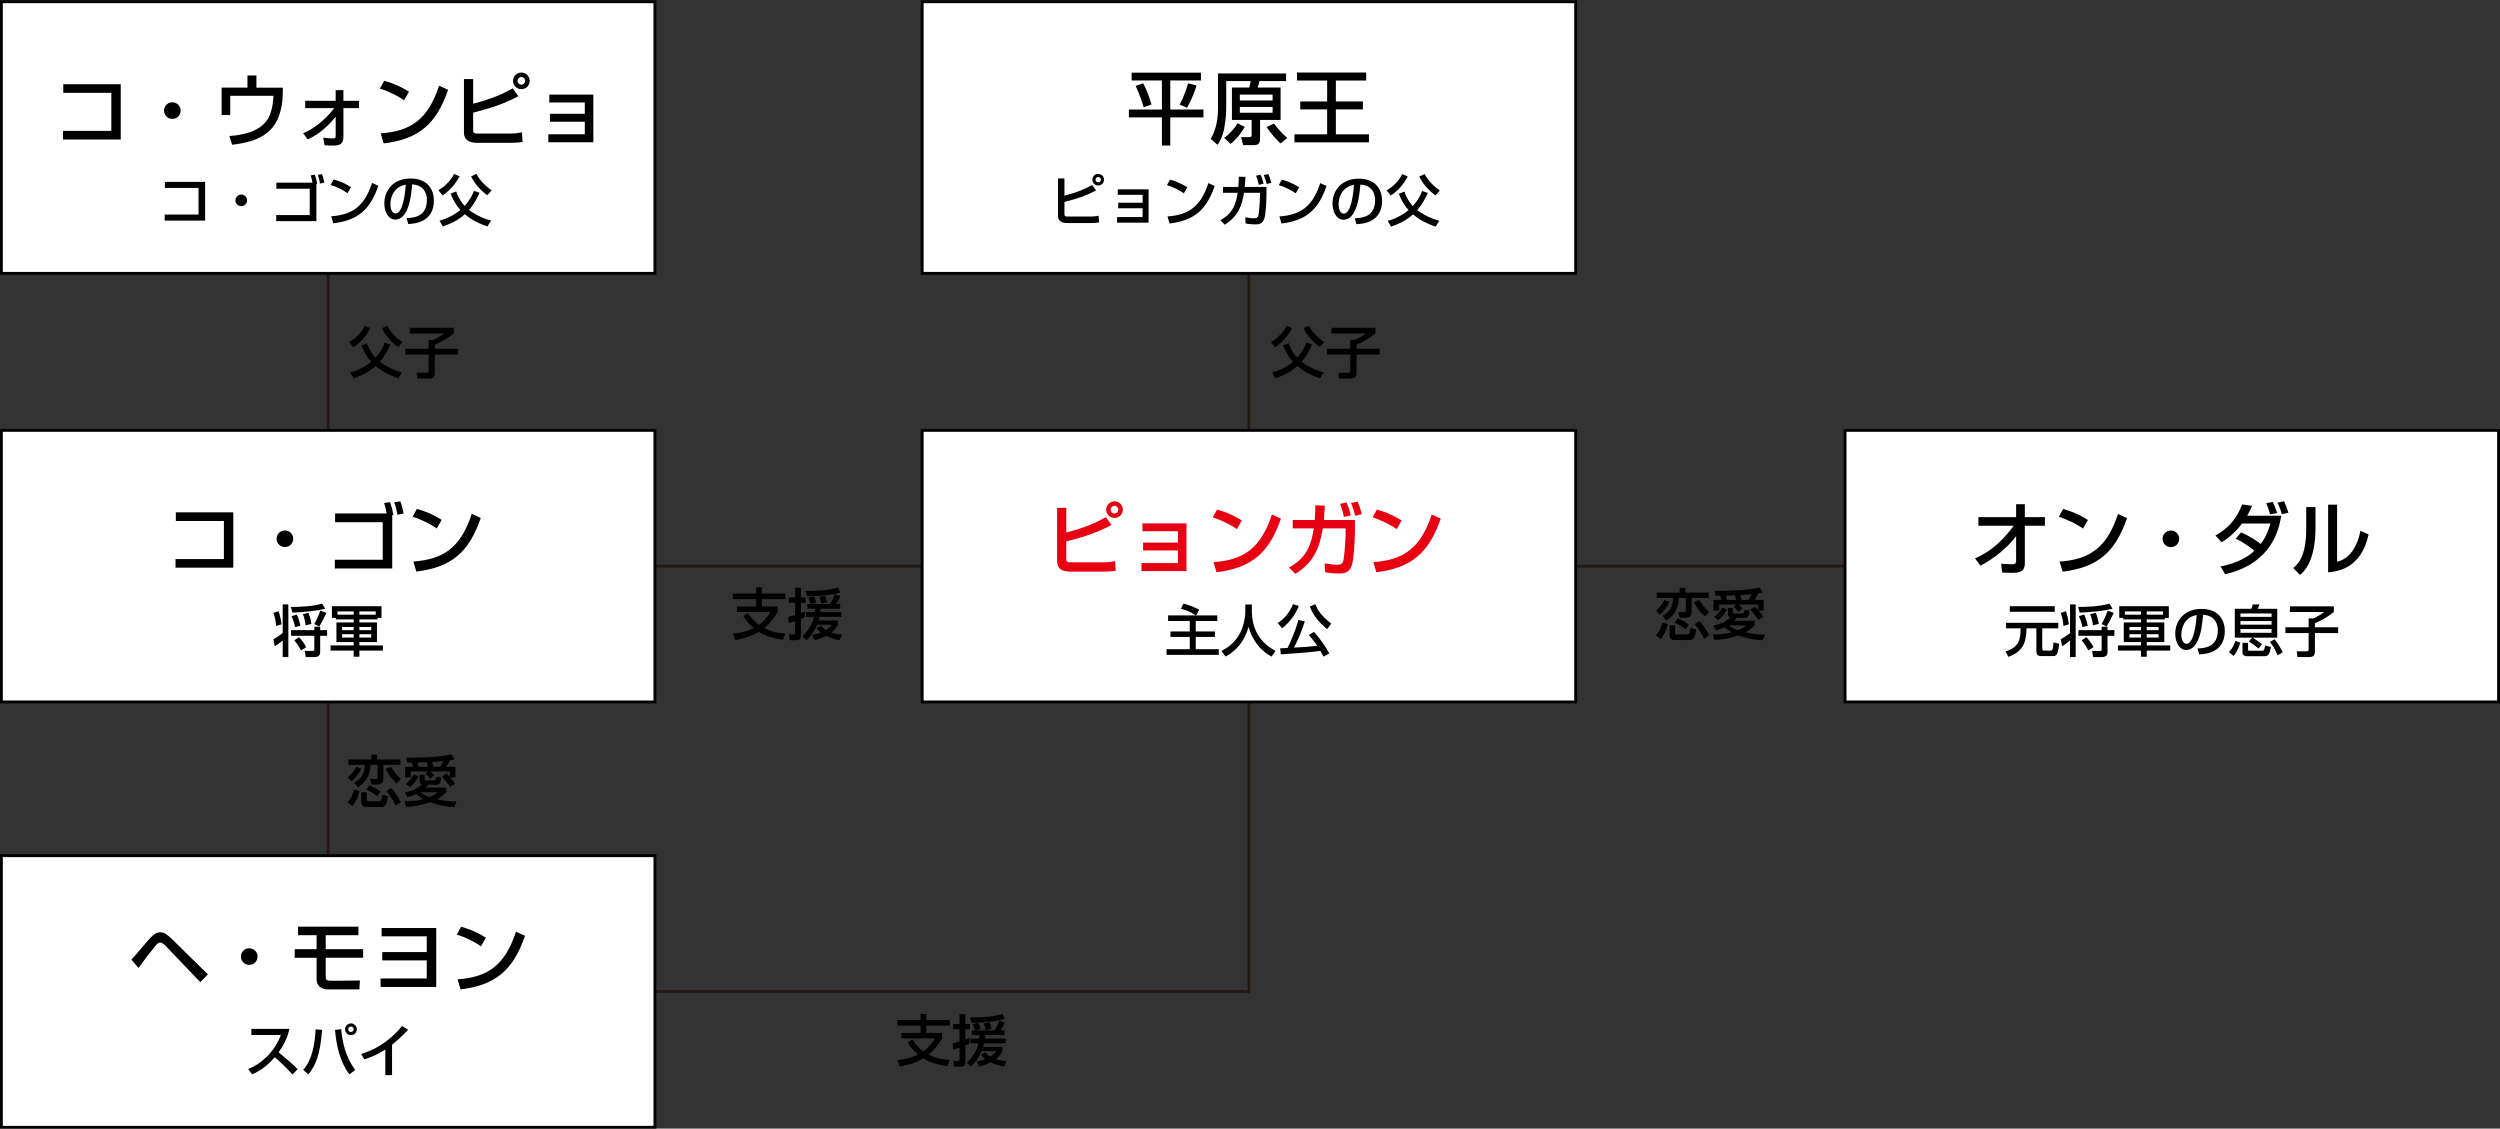
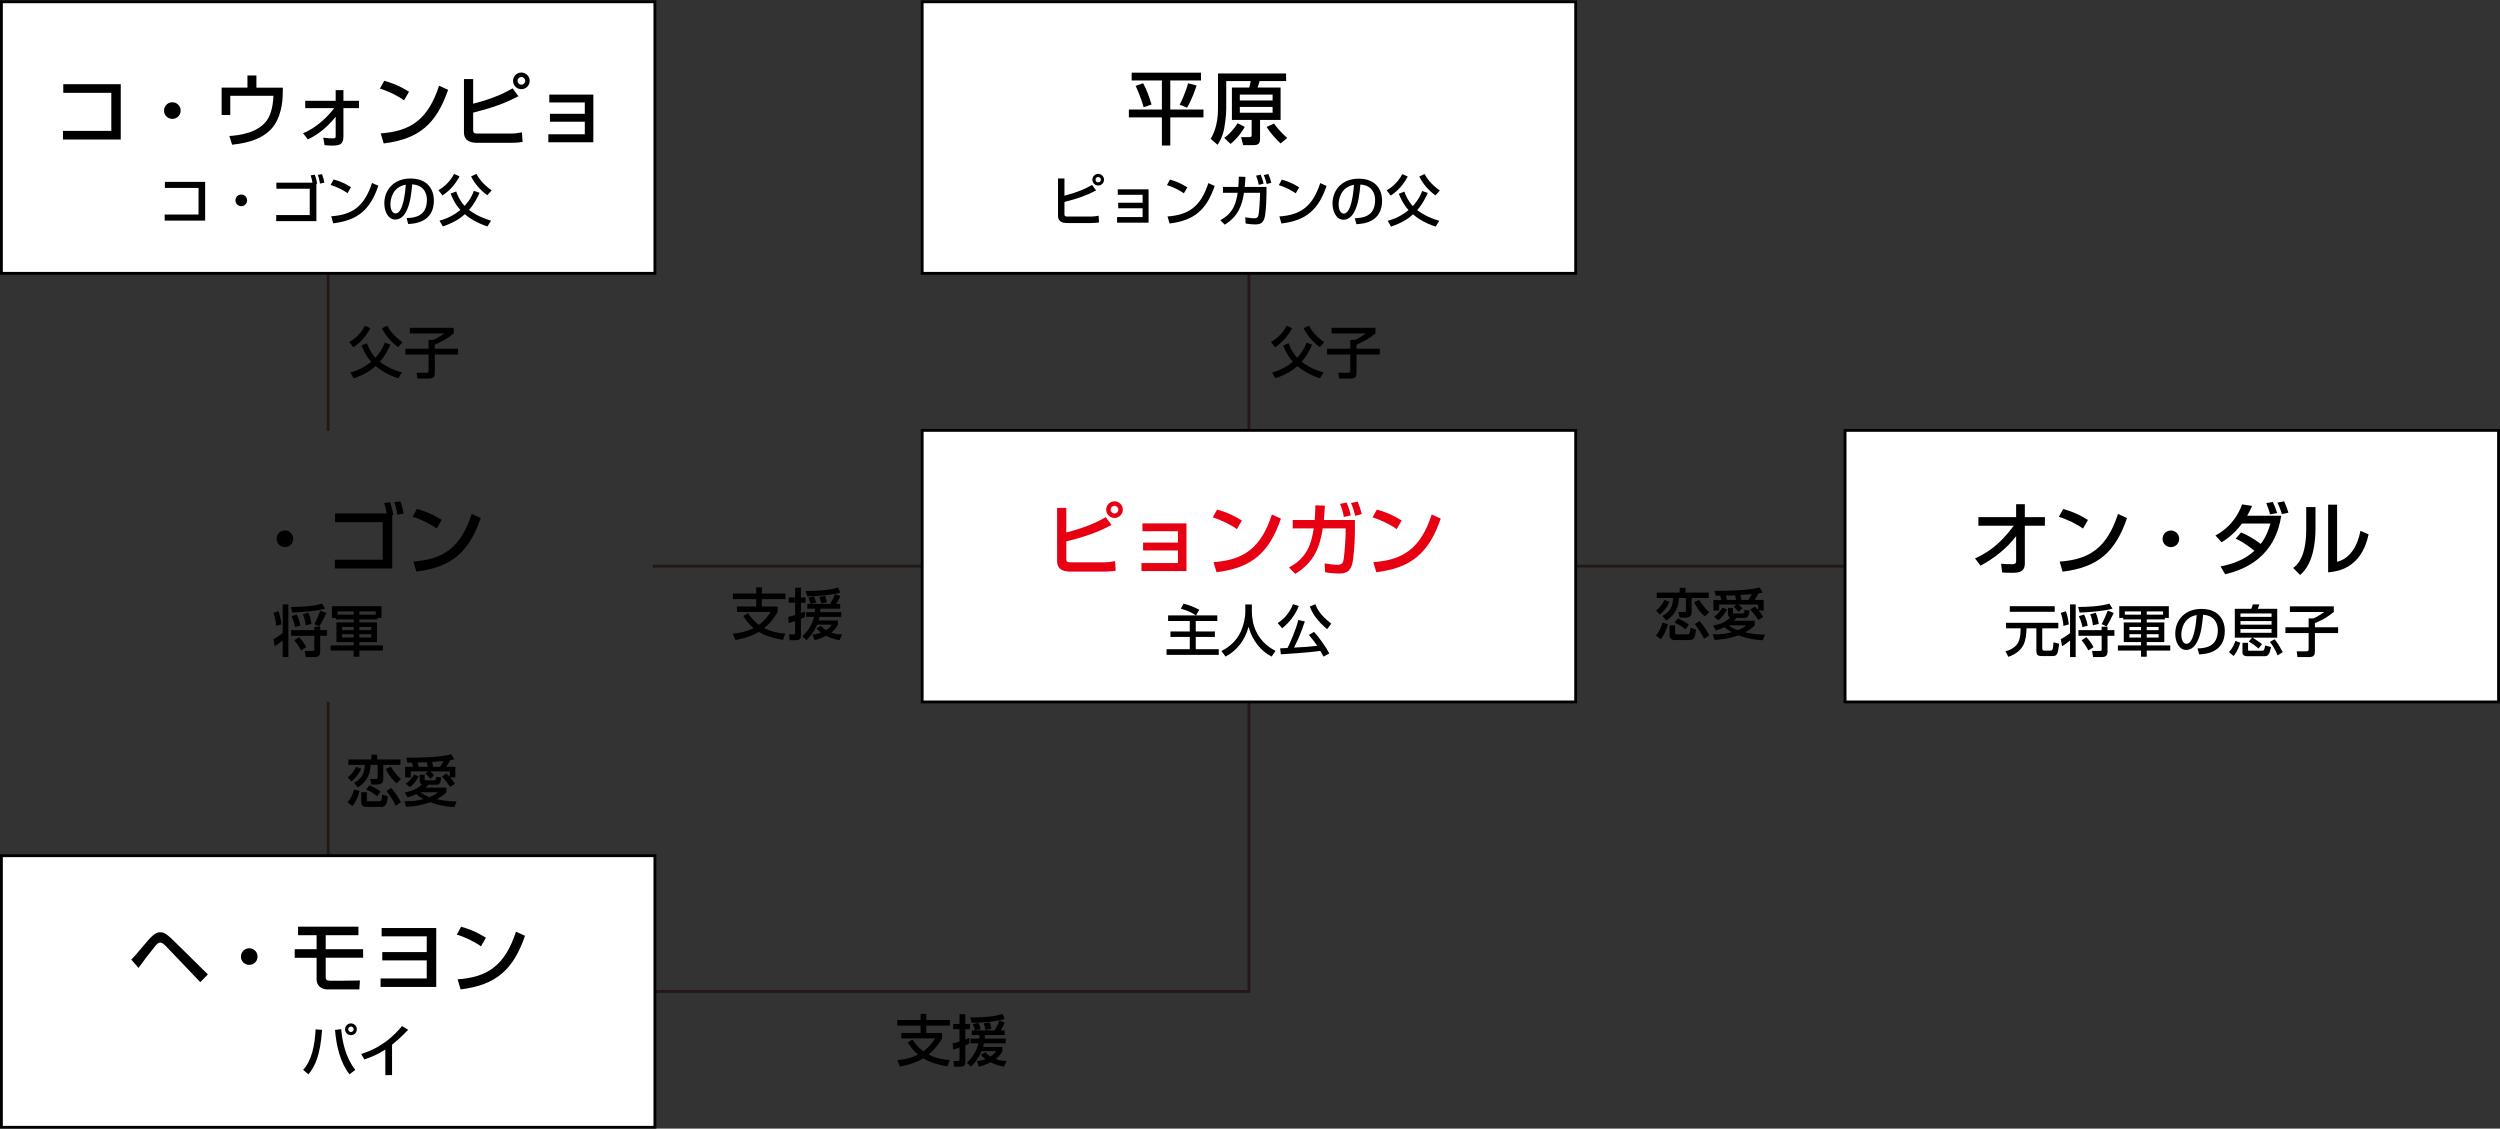
<svg xmlns="http://www.w3.org/2000/svg" version="1.1" id="レイヤー_1" x="0px" y="0px" width="438.05px" height="197.748px" viewBox="0 0 438.05 197.748" enable-background="new 0 0 438.05 197.748" xml:space="preserve">
  <rect x="0" y="0" width="438.05" height="197.748" fill="#333333" stroke="none" />
  <line fill="none" stroke="#231815" stroke-width="0.5" stroke-miterlimit="10" x1="114.379" y1="99.202" x2="161.582" y2="99.202" />
  <line fill="none" stroke="#231815" stroke-width="0.5" stroke-miterlimit="10" x1="276.088" y1="99.202" x2="323.291" y2="99.202" />
  <line fill="none" stroke="#231815" stroke-width="0.5" stroke-miterlimit="10" x1="57.499" y1="47.895" x2="57.499" y2="75.503" />
  <line fill="none" stroke="#231815" stroke-width="0.5" stroke-miterlimit="10" x1="57.499" y1="122.993" x2="57.499" y2="150.601" />
  <line fill="none" stroke="#231815" stroke-width="0.5" stroke-miterlimit="10" x1="218.835" y1="47.895" x2="218.835" y2="75.503" />
  <polyline fill="none" stroke="#231815" stroke-width="0.5" stroke-miterlimit="10" points="114.751,173.73 218.835,173.73   218.835,122.993 " />
  <rect x="161.582" y="75.412" fill="#FFFFFF" stroke="#000000" stroke-width="0.5" stroke-miterlimit="10" width="114.506" height="47.581" />
  <rect x="323.291" y="75.412" fill="#FFFFFF" stroke="#000000" stroke-width="0.5" stroke-miterlimit="10" width="114.506" height="47.581" />
  <rect x="161.582" y="0.313" fill="#FFFFFF" stroke="#000000" stroke-width="0.5" stroke-miterlimit="10" width="114.506" height="47.581" />
-   <rect x="0.246" y="75.412" fill="#FFFFFF" stroke="#000000" stroke-width="0.5" stroke-miterlimit="10" width="114.506" height="47.581" />
  <rect x="0.246" y="0.313" fill="#FFFFFF" stroke="#000000" stroke-width="0.5" stroke-miterlimit="10" width="114.506" height="47.581" />
  <rect x="0.246" y="149.94" fill="#FFFFFF" stroke="#000000" stroke-width="0.5" stroke-miterlimit="10" width="114.506" height="47.58" />
  <g>
    <path fill="#E60012" d="M186.836,88.991v4.314c3.348-0.868,5.183-1.709,6.92-2.689l1.008,1.372   c-2.563,1.346-4.454,1.976-7.928,2.886V97.9c0,0.392,0.07,0.63,0.672,0.63h6.038c0.546,0,1.331-0.098,1.835-0.21l0.112,1.68   c-0.406,0.07-0.911,0.154-2.143,0.154h-5.687c-0.701,0-2.438,0-2.438-1.834v-9.329H186.836z M196.739,89.299   c0,0.813-0.644,1.457-1.457,1.457c-0.798,0-1.457-0.645-1.457-1.457c0-0.812,0.659-1.456,1.457-1.456   S196.739,88.487,196.739,89.299z M194.61,89.299c0,0.379,0.308,0.673,0.672,0.673c0.378,0,0.672-0.294,0.672-0.673   c0-0.363-0.294-0.672-0.672-0.672C194.918,88.627,194.61,88.936,194.61,89.299z" />
    <path fill="#E60012" d="M207.896,91.709v8.348h-7.886v-1.401h6.387v-2.199h-6.107V95.07h6.107v-1.989h-6.219v-1.372H207.896z" />
    <path fill="#E60012" d="M216.727,92.717c-1.051-0.771-2.788-1.625-4.23-2.059l0.756-1.373c1.233,0.351,2.452,0.757,4.343,1.919   L216.727,92.717z M212.637,98.502c5.239-0.378,8.279-2.395,10.227-8.349l1.582,0.715c-2.059,5.981-5.084,8.628-11.29,9.4   L212.637,98.502z" />
    <path fill="#E60012" d="M237.408,91.12v1.835c0,0.7-0.068,3.334-0.336,5.169c-0.309,2.199-1.33,2.367-2.535,2.367   c-0.447,0-1.26-0.027-2.354-0.223l-0.084-1.555c0.49,0.084,1.568,0.252,2.256,0.252c0.883,0,0.994-0.463,1.078-0.98   c0.154-0.841,0.35-3.824,0.35-4.511v-0.883h-4.006c-0.518,3.194-1.428,5.869-4.818,7.97l-1.105-1.121   c3.389-1.807,3.949-4.468,4.342-6.85h-3.684V91.12h3.852c0.098-1.316,0.111-2.115,0.111-2.577l1.668,0.056   c-0.029,0.616-0.07,1.401-0.182,2.521H237.408z M235.477,90.588c-0.197-0.98-0.352-1.471-0.674-2.297l1.148-0.238   c0.225,0.519,0.492,1.162,0.729,2.241L235.477,90.588z M237.465,90.378c-0.141-0.519-0.363-1.387-0.742-2.241l1.162-0.252   c0.322,0.771,0.49,1.232,0.729,2.199L237.465,90.378z" />
    <path fill="#E60012" d="M244.727,92.717c-1.051-0.771-2.787-1.625-4.23-2.059l0.758-1.373c1.232,0.351,2.451,0.757,4.342,1.919   L244.727,92.717z M240.637,98.502c5.238-0.378,8.279-2.395,10.227-8.349l1.582,0.715c-2.059,5.981-5.084,8.628-11.289,9.4   L240.637,98.502z" />
  </g>
  <g>
    <path d="M209.559,107.836c-0.755-0.48-1.255-0.784-2.647-1.177l0.46-0.892c1.207,0.322,1.902,0.627,2.755,1.068l-0.559,1h3.726   v0.971h-3.774v1.844h3.353v0.95h-3.353v2.147h4.03v1.001h-9.148v-1.001h4.069v-2.147h-3.383v-0.95h3.383v-1.844h-3.795v-0.971   H209.559z" />
    <path d="M218.202,105.915h1.147v1.206c0,1.902,0.598,5.099,4.147,6.923l-0.677,1c-1.805-0.902-3.373-2.736-4.049-5.217   c-0.608,2.354-2.079,4.206-4.03,5.217l-0.725-0.98c1.432-0.697,2.628-1.814,3.324-3.256c0.53-1.088,0.863-2.451,0.863-3.646   V105.915z" />
    <path d="M227.57,106.179c-0.588,1.569-1.676,2.912-2.912,3.912l-0.783-0.921c1.234-0.775,2.156-1.941,2.676-3.305L227.57,106.179z    M231.904,115.053c-0.156-0.295-0.273-0.52-0.559-1.01c-1.941,0.313-6.647,0.588-6.912,0.607l-0.128-1.049   c0.196,0,0.901-0.039,1.294-0.06c0.373-0.734,1.441-3.05,1.893-4.912l1.138,0.265c-0.569,1.687-1.02,2.883-1.893,4.579   c2.187-0.117,2.766-0.157,4.069-0.313c-0.265-0.393-0.637-0.932-1.461-1.902l0.893-0.549c0.873,0.932,2.137,2.727,2.687,3.785   L231.904,115.053z M232.542,110.239c-1.589-1.305-2.588-2.667-3.03-3.961l0.962-0.412c0.226,0.607,0.735,1.862,2.794,3.402   L232.542,110.239z" />
  </g>
  <g>
    <path d="M346.066,97.845c2.1-0.98,4.16-2.214,6.793-5.729h-6.205v-1.499h6.611v-2.269h1.527v2.269h3.516v1.499h-3.516v6.569   c0,1.681-1.248,1.681-2.41,1.681c-0.715,0-1.191-0.027-1.568-0.057l-0.182-1.526c0.588,0.042,1.344,0.084,1.988,0.084   c0.168,0,0.645,0,0.645-0.547v-4.384c-1.652,2.185-3.838,3.88-6.234,5.183L346.066,97.845z" />
    <path d="M364.982,92.619c-1.051-0.771-2.787-1.625-4.23-2.059l0.756-1.373c1.232,0.351,2.451,0.757,4.344,1.919L364.982,92.619z    M360.893,98.404c5.238-0.378,8.277-2.395,10.225-8.349l1.584,0.715c-2.061,5.981-5.086,8.629-11.291,9.4L360.893,98.404z" />
    <path d="M381.84,94.412c0,0.813-0.645,1.457-1.457,1.457s-1.471-0.645-1.457-1.457c0-0.813,0.658-1.456,1.457-1.456   S381.84,93.6,381.84,94.412z" />
    <path d="M392.674,93.292c1.863,0.771,3.277,1.891,3.445,2.017c1.064-1.358,1.514-2.913,1.709-3.571h-4.986   c-1.484,1.989-2.955,2.899-3.572,3.277l-1.078-1.19c1.023-0.561,3.361-1.934,4.68-5.449l1.736,0.267   c-0.238,0.546-0.463,1.051-0.855,1.723h5.969c-0.406,2.396-1.625,8.349-9.834,10.253l-0.799-1.373   c2.172-0.42,4.287-1.219,5.926-2.731c-1.85-1.513-2.773-1.891-3.277-2.115L392.674,93.292z M397.758,90.126   c-0.125-0.504-0.209-0.813-0.658-1.975l1.135-0.196c0.309,0.603,0.436,0.952,0.771,1.933L397.758,90.126z M399.818,90.084   c-0.168-0.63-0.49-1.499-0.771-2.017l1.178-0.225c0.309,0.658,0.447,1.051,0.756,1.989L399.818,90.084z" />
    <path d="M405.721,92.438c0,5.883-1.988,7.676-2.689,8.307l-1.219-1.219c0.645-0.519,2.283-1.793,2.283-6.781v-3.894h1.625V92.438z    M409.504,98.433c3.221-0.771,3.949-4.706,4.09-5.421l1.43,0.616c-1.289,6.164-5.758,6.542-7.088,6.654v-11.85h1.568V98.433z" />
  </g>
  <g>
    <path d="M351.499,109.122h9.158v0.98h-2.814v3.48c0,0.363,0.157,0.412,0.344,0.412h1.078c0.363,0,0.451-0.029,0.55-1.432   l0.98,0.225c-0.196,1.982-0.422,2.168-1.187,2.168h-1.843c-0.795,0-0.952-0.265-0.952-0.912v-3.941h-1.726   c-0.059,2.068-0.333,3.99-3.187,4.99l-0.5-0.961c2.55-0.745,2.599-2.284,2.657-4.029h-2.56V109.122z M352.156,106.219h7.874v0.98   h-7.874V106.219z" />
    <path d="M362.712,105.905h0.989v9.227h-0.989v-2.893c-0.735,0.599-1.109,0.814-1.394,0.991l-0.235-1.216   c0.196-0.108,0.991-0.56,1.629-1.089V105.905z M361.985,107.102c0.344,0.911,0.471,1.921,0.52,2.293l-0.95,0.285   c-0.039-0.766-0.226-1.628-0.472-2.285L361.985,107.102z M370.153,106.651c-1.559,0.44-4.294,0.637-5.756,0.686l-0.265-0.99   c1.177,0.01,3.736-0.049,5.481-0.578L370.153,106.651z M370.487,110.416v0.991h-1.206v2.823c0,0.47-0.196,0.901-0.971,0.901h-1.549   l-0.187-1.078h1.401c0.235,0,0.275-0.068,0.275-0.274v-2.372h-4.069v-0.991h4.069v-0.599h1.029v0.599H370.487z M365.173,107.68   c0.127,0.254,0.47,0.98,0.637,1.961l-0.931,0.234c-0.139-0.832-0.501-1.646-0.618-1.911L365.173,107.68z M365.574,111.641   c0.608,0.647,0.922,1.117,1.256,1.755l-0.912,0.569c-0.255-0.51-0.745-1.275-1.178-1.766L365.574,111.641z M367.212,107.366   c0.354,0.775,0.48,1.569,0.529,1.961l-1.02,0.236c-0.049-0.56-0.235-1.412-0.48-1.941L367.212,107.366z M370.369,107.395   c-0.206,0.48-0.862,1.766-1.255,2.373l-0.862-0.412c0.421-0.744,0.695-1.441,1.068-2.362L370.369,107.395z" />
    <path d="M372.03,108.268h-0.695v-2.049h8.687v2.049h-0.695v0.265h-3.177v0.53h3.078v3.441h-3.078v0.588h4.118v0.902h-4.118v1.078   h-1v-1.078h-4.05v-0.902h4.05v-0.588h-3.021v-3.441h3.021v-0.53h-3.119V108.268z M375.149,107.7v-0.568h-2.835v0.568H375.149z    M373.119,109.856v0.56h2.03v-0.56H373.119z M373.119,111.122v0.588h2.03v-0.588H373.119z M376.149,107.7h2.863v-0.568h-2.863   V107.7z M376.149,109.856v0.56h2.078v-0.56H376.149z M376.149,111.122v0.588h2.078v-0.588H376.149z" />
    <path d="M385.048,113.622c1.166-0.049,3.559-0.156,3.559-3.196c0-0.774-0.266-2.56-2.579-2.706   c-0.157,1.627-0.323,3.383-1.068,4.785c-0.167,0.304-0.745,1.383-1.883,1.383c-1.284,0-1.932-1.472-1.932-2.844   c0-2.363,1.667-4.354,4.579-4.354c3.255,0,4.108,2.235,4.108,3.844c0,3.893-3.481,4.078-4.501,4.127L385.048,113.622z    M382.213,111.19c0,1.059,0.412,1.618,0.902,1.618c1.314,0,1.696-3.667,1.794-5.04C382.566,108.18,382.213,110.327,382.213,111.19z   " />
    <path d="M392.553,112.631c-0.53,1.559-0.99,2.089-1.187,2.314l-0.814-0.697c0.657-0.666,0.951-1.42,1.138-1.96L392.553,112.631z    M394.622,111.729h-3.04v-5.059h2.883c0.099-0.217,0.157-0.354,0.265-0.766h1.157c-0.059,0.197-0.177,0.559-0.284,0.766h3.412   v5.059h-4.324c0.451,0.275,1.255,0.795,1.657,1.138l-0.608,0.765c-0.784-0.656-0.833-0.696-1.707-1.225L394.622,111.729z    M392.572,107.493v0.589h5.451v-0.589H392.572z M392.572,108.827v0.628h5.451v-0.628H392.572z M392.572,110.229v0.647h5.451v-0.647   H392.572z M392.925,112.631h0.98v1.206c0,0.187,0.089,0.187,0.216,0.187h2.196c0.402,0,0.422-0.098,0.589-0.922l1.02,0.275   c-0.187,0.9-0.343,1.607-1.089,1.607h-3.099c-0.353,0-0.813-0.138-0.813-0.607V112.631z M398.544,112.014   c0.215,0.254,0.686,0.804,1.441,2.264l-0.902,0.561c-0.432-1.118-0.98-1.893-1.344-2.363L398.544,112.014z" />
    <path d="M401.235,106.239h7.697v0.98c-1.138,0.912-1.716,1.275-3.314,1.98v0.715h4.068v1.011h-4.068v3.108   c0,0.695-0.128,1.098-1.06,1.098h-2l-0.127-1.01h1.706c0.304,0,0.382-0.068,0.382-0.393v-2.804h-4.069v-1.011h4.069v-1.559h0.853   c0.648-0.274,1.56-0.882,1.883-1.117h-6.02V106.239z" />
  </g>
  <g>
-     <path d="M40.883,89.775v9.694H30.755v-1.513h8.475v-6.668h-8.418v-1.513H40.883z" />
    <path d="M51.381,94.397c0,0.813-0.644,1.457-1.457,1.457s-1.471-0.645-1.457-1.457c0-0.813,0.659-1.456,1.457-1.456   S51.381,93.585,51.381,94.397z" />
    <path d="M68.336,87.982c0.351,0.896,0.561,2.045,0.588,2.241l-0.196,0.042v9.342H58.671v-1.526h8.391v-6.584h-8.349v-1.526h9.035   c-0.084-0.532-0.266-1.345-0.448-1.821L68.336,87.982z M69.639,90.195c-0.126-0.729-0.308-1.555-0.56-2.185l1.064-0.168   c0.252,0.672,0.448,1.429,0.588,2.129L69.639,90.195z" />
    <path d="M76.523,92.604c-1.051-0.771-2.788-1.625-4.23-2.059l0.756-1.373c1.233,0.351,2.452,0.757,4.343,1.919L76.523,92.604z    M72.433,98.39c5.239-0.378,8.279-2.395,10.226-8.349l1.583,0.715c-2.059,5.981-5.085,8.629-11.29,9.399L72.433,98.39z" />
  </g>
  <g>
    <path d="M49.534,105.905h0.99v9.227h-0.99v-2.893c-0.735,0.599-1.108,0.814-1.393,0.991l-0.235-1.216   c0.196-0.108,0.99-0.56,1.627-1.089V105.905z M48.809,107.102c0.343,0.911,0.471,1.921,0.52,2.293l-0.951,0.285   c-0.04-0.766-0.226-1.628-0.471-2.285L48.809,107.102z M56.977,106.651c-1.559,0.44-4.295,0.637-5.756,0.686l-0.265-0.99   c1.177,0.01,3.736-0.049,5.481-0.578L56.977,106.651z M57.31,110.416v0.991h-1.207v2.823c0,0.47-0.196,0.901-0.971,0.901h-1.549   l-0.187-1.078H54.8c0.235,0,0.274-0.068,0.274-0.274v-2.372h-4.069v-0.991h4.069v-0.599h1.029v0.599H57.31z M51.995,107.68   c0.127,0.254,0.471,0.98,0.638,1.961l-0.932,0.234c-0.137-0.832-0.5-1.646-0.618-1.911L51.995,107.68z M52.397,111.641   c0.608,0.647,0.921,1.117,1.255,1.755l-0.912,0.569c-0.254-0.51-0.745-1.275-1.176-1.766L52.397,111.641z M54.035,107.366   c0.353,0.775,0.48,1.569,0.53,1.961l-1.02,0.236c-0.049-0.56-0.235-1.412-0.48-1.941L54.035,107.366z M57.192,107.395   c-0.206,0.48-0.863,1.766-1.255,2.373l-0.863-0.412c0.422-0.744,0.696-1.441,1.069-2.362L57.192,107.395z" />
    <path d="M58.854,108.268h-0.696v-2.049h8.687v2.049h-0.696v0.265h-3.177v0.53h3.079v3.441h-3.079v0.588h4.118v0.902h-4.118v1.078   h-1v-1.078h-4.05v-0.902h4.05v-0.588h-3.021v-3.441h3.021v-0.53h-3.119V108.268z M61.972,107.7v-0.568h-2.834v0.568H61.972z    M59.942,109.856v0.56h2.03v-0.56H59.942z M59.942,111.122v0.588h2.03v-0.588H59.942z M62.972,107.7h2.863v-0.568h-2.863V107.7z    M62.972,109.856v0.56h2.079v-0.56H62.972z M62.972,111.122v0.588h2.079v-0.588H62.972z" />
  </g>
  <g>
    <path d="M23.006,168.141c0.378-0.364,0.813-0.84,1.947-2.213c1.667-1.989,2.227-2.577,3.138-2.577c0.434,0,0.869,0.042,2.241,1.387   l6.093,5.995l-1.331,1.358l-6.009-6.289c-0.154-0.154-0.616-0.645-1.009-0.645c-0.378,0-0.63,0.309-0.854,0.589   c-1.022,1.261-2.017,2.535-2.956,3.852L23.006,168.141z" />
    <path d="M45.13,167.609c0,0.813-0.644,1.457-1.457,1.457s-1.471-0.645-1.457-1.457c0-0.813,0.659-1.456,1.457-1.456   S45.13,166.796,45.13,167.609z" />
    <path d="M62.8,162.371v1.499h-5.729v2.451h6.556v1.499h-6.556v3.264c0,0.56,0.056,0.756,0.883,0.756h2.115   c0.477,0,2.563-0.042,2.998-0.042l-0.098,1.569h-5.561c-1.233,0-1.933-0.799-1.933-1.709v-3.838h-3.838v-1.499h3.838v-2.451h-3.25   v-1.499H62.8z" />
    <path d="M76.437,162.609v10.323h-9.75v-1.484h8.083v-3.166h-7.789v-1.457h7.789v-2.76h-7.9v-1.456H76.437z" />
    <path d="M84.273,165.816c-1.051-0.771-2.788-1.625-4.23-2.059l0.756-1.373c1.233,0.351,2.452,0.757,4.343,1.919L84.273,165.816z    M80.183,171.601c5.239-0.378,8.279-2.395,10.226-8.349l1.583,0.715c-2.059,5.981-5.085,8.629-11.29,9.399L80.183,171.601z" />
  </g>
  <g>
    <path d="M21.157,14.754v9.693H11.03v-1.513h8.475v-6.668h-8.419v-1.513H21.157z" />
    <path d="M31.655,19.376c0,0.813-0.644,1.457-1.456,1.457s-1.471-0.645-1.457-1.457c0-0.813,0.658-1.456,1.457-1.456   C30.997,17.92,31.655,18.564,31.655,19.376z" />
    <path d="M44.928,13.227v2.13h4.636l-0.027,1.274c-0.015,0.925-0.196,4.286-2.283,6.247c-1.247,1.191-3.18,2.13-6.584,2.479   l-0.477-1.526c1.317-0.099,5.281-0.393,6.822-3.138c0.813-1.457,0.896-3.586,0.896-3.908h-7.564v3.361h-1.513v-4.79h4.524v-2.13   H44.928z" />
    <path d="M53.101,23.341c2.479-0.967,4.58-3.208,5.463-4.398h-5.085v-1.275h5.337v-1.877h1.358v1.877h2.731v1.275h-2.731v4.944   c0,1.345-0.546,1.625-1.947,1.625c-0.153,0-0.644-0.014-1.358-0.07l-0.225-1.316c0.491,0.056,1.149,0.126,1.64,0.126   c0.504,0,0.532-0.168,0.532-0.364v-3.432c-2.045,2.591-4.118,3.6-4.875,3.978L53.101,23.341z" />
    <path d="M70.798,17.583c-1.051-0.771-2.787-1.625-4.23-2.059l0.757-1.373c1.232,0.351,2.451,0.757,4.343,1.919L70.798,17.583z    M66.708,23.369c5.238-0.378,8.278-2.395,10.226-8.349l1.583,0.715c-2.06,5.981-5.085,8.629-11.29,9.399L66.708,23.369z" />
    <path d="M82.907,13.858v4.314c3.348-0.868,5.183-1.709,6.92-2.689l1.008,1.372c-2.563,1.346-4.454,1.976-7.928,2.886v3.026   c0,0.392,0.07,0.63,0.672,0.63h6.038c0.546,0,1.33-0.098,1.835-0.21l0.111,1.681c-0.406,0.07-0.91,0.154-2.143,0.154h-5.688   c-0.7,0-2.438,0-2.438-1.835v-9.329H82.907z M92.811,14.166c0,0.813-0.645,1.457-1.457,1.457c-0.798,0-1.457-0.645-1.457-1.457   c0-0.812,0.659-1.456,1.457-1.456C92.152,12.709,92.811,13.354,92.811,14.166z M90.682,14.166c0,0.379,0.308,0.673,0.672,0.673   c0.378,0,0.673-0.294,0.673-0.673c0-0.363-0.295-0.672-0.673-0.672C90.989,13.494,90.682,13.802,90.682,14.166z" />
    <path d="M103.967,16.576v8.348h-7.886v-1.4h6.387v-2.199H96.36v-1.387h6.107v-1.989h-6.219v-1.372H103.967z" />
  </g>
  <g>
    <path d="M35.945,31.867v6.786h-7.09v-1.059h5.933v-4.667h-5.893v-1.059H35.945z" />
    <path d="M43.294,35.102c0,0.569-0.451,1.02-1.02,1.02c-0.569,0-1.03-0.451-1.021-1.02c0-0.568,0.461-1.019,1.021-1.019   C42.833,34.083,43.294,34.534,43.294,35.102z" />
    <path d="M55.162,30.612c0.246,0.627,0.393,1.432,0.412,1.569l-0.137,0.029v6.54h-7.04v-1.068h5.873v-4.609h-5.844v-1.068h6.324   c-0.06-0.373-0.187-0.941-0.314-1.275L55.162,30.612z M56.074,32.161c-0.088-0.51-0.216-1.088-0.392-1.529l0.745-0.117   c0.176,0.47,0.313,1,0.412,1.49L56.074,32.161z" />
    <path d="M60.894,33.847c-0.735-0.539-1.951-1.138-2.962-1.441l0.53-0.961c0.862,0.246,1.716,0.53,3.04,1.344L60.894,33.847z    M58.03,37.897c3.667-0.265,5.795-1.676,7.158-5.844l1.107,0.5c-1.441,4.187-3.56,6.04-7.902,6.58L58.03,37.897z" />
    <path d="M71.243,38.21c1.166-0.048,3.559-0.156,3.559-3.196c0-0.774-0.265-2.559-2.579-2.707c-0.156,1.628-0.323,3.383-1.068,4.785   c-0.167,0.304-0.745,1.383-1.883,1.383c-1.284,0-1.932-1.471-1.932-2.844c0-2.363,1.667-4.354,4.579-4.354   c3.256,0,4.108,2.236,4.108,3.844c0,3.893-3.48,4.079-4.501,4.128L71.243,38.21z M68.409,35.779c0,1.059,0.411,1.618,0.901,1.618   c1.314,0,1.696-3.667,1.795-5.04C68.762,32.769,68.409,34.917,68.409,35.779z" />
    <path d="M80.522,30.906c-0.755,1.373-1.637,2.451-2.99,3.334l-0.706-0.912c0.539-0.323,1.893-1.176,2.736-2.854L80.522,30.906z    M85.405,39.682c-2.059-0.706-3.187-1.49-3.961-2.147c-0.716,0.657-1.755,1.421-3.854,2.147l-0.578-1.02   c0.559-0.156,2.059-0.559,3.657-1.882c-0.941-1.02-1.412-2.098-1.716-2.854l0.98-0.382c0.187,0.529,0.52,1.471,1.471,2.54   c1.069-1.167,1.461-2.167,1.638-2.648l0.99,0.343c-0.313,0.706-0.863,1.873-1.854,3.011c0.716,0.539,1.844,1.274,3.863,1.872   L85.405,39.682z M85.387,34.21c-1.246-0.883-2.266-2.108-2.844-3.305l0.932-0.441c0.382,0.706,1.039,1.725,2.667,2.892   L85.387,34.21z" />
  </g>
  <g>
    <path d="M198.291,12.737h12.145v1.359h-5.379v5.099h5.813v1.373h-5.813v4.931h-1.471v-4.931h-5.785v-1.373h5.785v-5.099h-5.295   V12.737z M200.294,14.586c0.561,0.938,1.051,2.339,1.484,3.726l-1.387,0.477c-0.154-0.519-0.574-1.961-1.4-3.74L200.294,14.586z    M209.665,14.979c-0.196,0.602-0.771,2.367-1.667,3.894l-1.303-0.532c0.854-1.583,1.345-3.264,1.484-3.74L209.665,14.979z" />
    <path d="M225.353,14.208h-4.651c-0.153,0.56-0.168,0.616-0.35,1.134h4.034v5.674h-3.6v3.306c0,0.854-0.337,1.106-1.149,1.106   h-1.807l-0.364-1.4h1.484c0.295,0,0.364-0.141,0.364-0.379v-2.633h-3.459v-5.674h3.039c0.112-0.392,0.196-0.756,0.252-1.134h-4.286   v4.958c0,1.317-0.308,3.054-0.35,3.32c-0.267,1.484-0.896,2.465-1.163,2.886l-1.219-1.051c0.393-0.616,1.289-2.312,1.289-5.197   v-6.247h11.935V14.208z M218.11,22.235c-1.051,1.807-2.087,2.647-2.493,2.983l-1.106-1.064c0.756-0.505,1.793-1.611,2.339-2.563   L218.11,22.235z M217.242,16.576v1.022h5.742v-1.022H217.242z M217.242,18.733v1.022h5.742v-1.022H217.242z M223.223,21.646   c0.701,0.938,1.275,1.583,2.325,2.535l-1.162,0.953c-0.771-0.7-1.892-1.961-2.451-2.886L223.223,21.646z" />
-     <path d="M227.263,12.709h12.116v1.4h-5.309v3.67h4.734v1.387h-4.734v4.371h5.799v1.4h-13.055v-1.4h5.729v-4.371h-4.707V17.78h4.707   v-3.67h-5.281V12.709z" />
  </g>
  <g>
    <path d="M186.513,31.269v3.02c2.344-0.607,3.629-1.196,4.845-1.882l0.705,0.96c-1.794,0.942-3.117,1.383-5.55,2.02v2.118   c0,0.274,0.05,0.441,0.471,0.441h4.227c0.382,0,0.932-0.068,1.284-0.147l0.079,1.177c-0.285,0.049-0.638,0.108-1.501,0.108h-3.98   c-0.49,0-1.706,0-1.706-1.285v-6.53H186.513z M193.445,31.484c0,0.569-0.45,1.02-1.02,1.02c-0.559,0-1.02-0.451-1.02-1.02   c0-0.568,0.461-1.019,1.02-1.019S193.445,30.916,193.445,31.484z M191.955,31.484c0,0.265,0.216,0.471,0.471,0.471   c0.265,0,0.471-0.206,0.471-0.471c0-0.254-0.206-0.47-0.471-0.47C192.171,31.014,191.955,31.229,191.955,31.484z" />
    <path d="M201.255,33.171v5.844h-5.521v-0.98h4.472v-1.54h-4.275v-0.971h4.275v-1.393h-4.354v-0.96H201.255z" />
    <path d="M207.437,33.876c-0.735-0.539-1.951-1.137-2.961-1.441l0.529-0.961c0.863,0.245,1.716,0.53,3.04,1.343L207.437,33.876z    M204.573,37.926c3.667-0.265,5.795-1.676,7.158-5.844l1.108,0.5c-1.441,4.187-3.561,6.04-7.903,6.58L204.573,37.926z" />
    <path d="M221.914,32.759v1.285c0,0.49-0.05,2.333-0.235,3.618c-0.216,1.54-0.932,1.657-1.774,1.657   c-0.314,0-0.884-0.02-1.647-0.157l-0.059-1.088c0.343,0.059,1.098,0.176,1.578,0.176c0.617,0,0.696-0.324,0.755-0.686   c0.108-0.589,0.245-2.677,0.245-3.158v-0.618h-2.804c-0.363,2.236-1.001,4.108-3.373,5.579l-0.775-0.785   c2.373-1.265,2.766-3.127,3.04-4.794h-2.579v-1.03h2.696c0.069-0.921,0.079-1.48,0.079-1.804l1.166,0.039   c-0.02,0.432-0.049,0.981-0.127,1.765H221.914z M220.561,32.386c-0.137-0.686-0.245-1.029-0.471-1.608l0.804-0.167   c0.157,0.363,0.344,0.813,0.511,1.569L220.561,32.386z M221.953,32.239c-0.098-0.363-0.255-0.971-0.52-1.569l0.813-0.176   c0.226,0.54,0.344,0.863,0.511,1.54L221.953,32.239z" />
    <path d="M227.037,33.876c-0.736-0.539-1.951-1.137-2.962-1.441l0.529-0.961c0.863,0.245,1.717,0.53,3.041,1.343L227.037,33.876z    M224.174,37.926c3.667-0.265,5.795-1.676,7.157-5.844l1.108,0.5c-1.441,4.187-3.56,6.04-7.903,6.58L224.174,37.926z" />
    <path d="M237.387,38.24c1.166-0.048,3.559-0.156,3.559-3.196c0-0.774-0.266-2.559-2.579-2.707   c-0.157,1.628-0.323,3.383-1.068,4.785c-0.167,0.304-0.745,1.383-1.883,1.383c-1.285,0-1.932-1.471-1.932-2.844   c0-2.363,1.667-4.354,4.579-4.354c3.255,0,4.108,2.236,4.108,3.844c0,3.893-3.48,4.079-4.501,4.128L237.387,38.24z M234.552,35.809   c0,1.059,0.412,1.618,0.902,1.618c1.314,0,1.696-3.667,1.794-5.04C234.905,32.798,234.552,34.946,234.552,35.809z" />
    <path d="M246.666,30.935c-0.755,1.373-1.637,2.451-2.99,3.334l-0.706-0.912c0.539-0.323,1.893-1.176,2.736-2.853L246.666,30.935z    M251.549,39.711c-2.059-0.706-3.187-1.49-3.961-2.147c-0.716,0.657-1.755,1.421-3.854,2.147l-0.578-1.02   c0.559-0.156,2.059-0.558,3.657-1.882c-0.941-1.02-1.413-2.098-1.716-2.854l0.979-0.382c0.188,0.529,0.52,1.47,1.472,2.54   c1.069-1.167,1.461-2.167,1.638-2.648l0.99,0.343c-0.314,0.706-0.863,1.873-1.854,3.011c0.716,0.539,1.844,1.274,3.863,1.872   L251.549,39.711z M251.53,34.24c-1.246-0.883-2.266-2.108-2.844-3.305l0.931-0.441c0.383,0.706,1.04,1.726,2.667,2.892   L251.53,34.24z" />
  </g>
  <g>
    <path d="M64.9,57.511c-0.755,1.373-1.638,2.452-2.991,3.334l-0.706-0.912c0.54-0.323,1.893-1.176,2.736-2.853L64.9,57.511z    M69.783,66.288c-2.059-0.706-3.187-1.49-3.961-2.147c-0.716,0.657-1.755,1.422-3.854,2.147l-0.578-1.02   c0.559-0.157,2.059-0.559,3.657-1.883c-0.941-1.02-1.412-2.099-1.716-2.854l0.98-0.383c0.187,0.53,0.52,1.472,1.471,2.54   c1.069-1.167,1.461-2.167,1.638-2.647l0.99,0.343c-0.314,0.706-0.863,1.873-1.853,3.011c0.715,0.539,1.843,1.274,3.863,1.873   L69.783,66.288z M69.764,60.816c-1.245-0.883-2.265-2.108-2.843-3.305l0.931-0.44c0.383,0.706,1.04,1.726,2.667,2.893   L69.764,60.816z" />
    <path d="M71.808,57.433h7.697v0.98c-1.137,0.912-1.716,1.274-3.314,1.981v0.715h4.069v1.011h-4.069v3.108   c0,0.695-0.127,1.098-1.059,1.098h-2l-0.127-1.01h1.707c0.304,0,0.382-0.069,0.382-0.393v-2.804h-4.069V61.11h4.069v-1.559h0.853   c0.647-0.274,1.56-0.883,1.883-1.118h-6.021V57.433z" />
  </g>
  <g>
    <path d="M226.402,57.511c-0.755,1.373-1.638,2.452-2.99,3.334l-0.707-0.912c0.54-0.323,1.893-1.176,2.736-2.853L226.402,57.511z    M231.285,66.288c-2.059-0.706-3.187-1.49-3.961-2.147c-0.717,0.657-1.756,1.422-3.854,2.147l-0.578-1.02   c0.559-0.157,2.059-0.559,3.656-1.883c-0.941-1.02-1.412-2.099-1.715-2.854l0.98-0.383c0.186,0.53,0.52,1.472,1.471,2.54   c1.068-1.167,1.461-2.167,1.637-2.647l0.99,0.343c-0.313,0.706-0.862,1.873-1.853,3.011c0.716,0.539,1.843,1.274,3.863,1.873   L231.285,66.288z M231.266,60.816c-1.245-0.883-2.266-2.108-2.844-3.305l0.932-0.44c0.383,0.706,1.039,1.726,2.668,2.893   L231.266,60.816z" />
    <path d="M233.31,57.433h7.697v0.98c-1.138,0.912-1.716,1.274-3.313,1.981v0.715h4.068v1.011h-4.068v3.108   c0,0.695-0.128,1.098-1.06,1.098h-2.001l-0.127-1.01h1.707c0.303,0,0.382-0.069,0.382-0.393v-2.804h-4.069V61.11h4.069v-1.559   h0.853c0.647-0.274,1.56-0.883,1.883-1.118h-6.021V57.433z" />
  </g>
  <g>
    <path d="M131.065,107.42c0.284,0.432,0.833,1.273,1.921,2.068c0.991-0.736,1.608-1.588,2.069-2.266h-5.933v-0.961h3.374v-1.283   h-4.089v-0.98h4.089v-1.07h0.99v1.07h4.128v0.98h-4.128v1.283h2.765v0.98c-0.441,0.736-1.177,1.854-2.354,2.814   c0.873,0.461,1.932,0.834,3.697,0.951l-0.392,1.107c-1.491-0.234-2.961-0.607-4.246-1.393c-0.804,0.492-1.902,1.012-4.079,1.434   l-0.46-1.109c1.529-0.186,2.638-0.471,3.628-0.98c-0.99-0.834-1.51-1.656-1.804-2.127L131.065,107.42z" />
    <path d="M138.11,108.086c0.304-0.059,0.627-0.127,1.206-0.314v-2.166h-1.118v-0.922h1.118v-1.705h1.02v1.705h0.814v0.922h-0.814   v1.824c0.235-0.088,0.412-0.168,0.726-0.305l-0.03,0.99c-0.167,0.098-0.284,0.168-0.696,0.334v2.961   c0,0.637-0.441,0.764-0.726,0.764h-1.255l-0.108-1.008h0.824c0.206,0,0.245-0.061,0.245-0.295v-2.039   c-0.637,0.225-0.882,0.283-1.118,0.332L138.11,108.086z M143.601,108.086c-0.02,0.117-0.049,0.266-0.157,0.627h3.374v0.746   c-0.098,0.195-0.354,0.744-1.157,1.393c0.863,0.293,1.402,0.305,1.893,0.314l-0.451,1.008c-0.353-0.059-1.333-0.234-2.354-0.764   c-0.853,0.441-1.529,0.637-2.029,0.764l-0.382-0.971c0.382-0.037,0.804-0.078,1.51-0.352c-0.461-0.344-0.608-0.559-0.755-0.785   l0.794-0.432c0.137,0.207,0.284,0.432,0.833,0.766c0.618-0.393,0.814-0.656,1.03-0.941h-2.569c-0.667,1.52-1.432,2.275-1.863,2.715   l-0.716-0.676c0.824-0.844,1.657-1.844,2.04-3.412h-1.393v-0.824h1.53c0.02-0.234,0.029-0.352,0.039-0.617h-1.363v-0.822h4   c0.147-0.256,0.471-0.775,0.853-1.727l0.922,0.352c-0.098,0.246-0.245,0.619-0.696,1.375h0.676v0.822h-3.461   c0,0.266-0.01,0.383-0.02,0.617h3.677v0.824H143.601z M147.229,103.831c-1.029,0.324-3.412,0.668-5.775,0.658l-0.304-0.932   c2.971-0.02,4.402-0.197,5.707-0.629L147.229,103.831z M142.64,104.508c0.157,0.373,0.274,0.725,0.382,1.098l-0.99,0.205   c-0.079-0.293-0.255-0.773-0.392-1.088L142.64,104.508z M144.582,104.401c0.206,0.627,0.265,0.852,0.313,1.146l-1,0.195   c-0.098-0.4-0.176-0.666-0.343-1.146L144.582,104.401z" />
  </g>
  <g>
    <path d="M159.878,182.145c0.284,0.432,0.833,1.274,1.921,2.068c0.991-0.735,1.608-1.588,2.069-2.265h-5.933v-0.961h3.374v-1.284   h-4.089v-0.98h4.089v-1.069h0.99v1.069h4.128v0.98H162.3v1.284h2.765v0.98c-0.441,0.735-1.177,1.854-2.354,2.814   c0.873,0.461,1.932,0.833,3.697,0.951l-0.392,1.107c-1.491-0.235-2.961-0.607-4.246-1.393c-0.804,0.491-1.902,1.011-4.079,1.433   l-0.46-1.108c1.529-0.187,2.638-0.471,3.628-0.98c-0.99-0.834-1.51-1.657-1.804-2.128L159.878,182.145z" />
    <path d="M166.923,182.812c0.304-0.059,0.627-0.128,1.206-0.314v-2.167h-1.118v-0.921h1.118v-1.706h1.02v1.706h0.814v0.921h-0.814   v1.824c0.235-0.088,0.412-0.167,0.726-0.304l-0.03,0.99c-0.167,0.098-0.284,0.167-0.696,0.333v2.961   c0,0.638-0.441,0.765-0.726,0.765h-1.255l-0.108-1.009h0.824c0.206,0,0.245-0.06,0.245-0.294v-2.04   c-0.637,0.226-0.882,0.284-1.118,0.333L166.923,182.812z M172.414,182.812c-0.02,0.117-0.049,0.265-0.157,0.627h3.374v0.745   c-0.098,0.196-0.354,0.745-1.157,1.393c0.863,0.294,1.402,0.305,1.893,0.314l-0.451,1.009c-0.353-0.059-1.333-0.234-2.354-0.765   c-0.853,0.441-1.529,0.638-2.029,0.765l-0.382-0.971c0.382-0.038,0.804-0.078,1.51-0.353c-0.461-0.343-0.608-0.559-0.755-0.784   l0.794-0.432c0.137,0.206,0.284,0.432,0.833,0.765c0.618-0.393,0.814-0.656,1.03-0.941h-2.569c-0.667,1.52-1.432,2.275-1.863,2.716   l-0.716-0.676c0.824-0.844,1.657-1.844,2.04-3.412h-1.393v-0.824h1.53c0.02-0.235,0.029-0.353,0.039-0.618h-1.363v-0.822h4   c0.147-0.255,0.471-0.775,0.853-1.727l0.922,0.353c-0.098,0.246-0.245,0.618-0.696,1.374h0.676v0.822h-3.461   c0,0.266-0.01,0.383-0.02,0.618h3.677v0.824H172.414z M176.042,178.556c-1.029,0.323-3.412,0.667-5.775,0.657l-0.304-0.932   c2.971-0.02,4.402-0.196,5.707-0.628L176.042,178.556z M171.453,179.233c0.157,0.373,0.274,0.726,0.382,1.098l-0.99,0.206   c-0.079-0.294-0.255-0.774-0.392-1.088L171.453,179.233z M173.395,179.125c0.206,0.627,0.265,0.853,0.313,1.146l-1,0.196   c-0.098-0.401-0.176-0.667-0.343-1.146L173.395,179.125z" />
  </g>
  <g>
    <path d="M63.004,138.592c-0.157,0.627-0.549,1.843-1.255,2.637l-0.863-0.656c0.5-0.501,0.941-1.363,1.157-2.235L63.004,138.592z    M63.299,134.708c-0.402,0.844-0.902,1.521-1.706,2.226l-0.667-0.726c0.254-0.187,0.833-0.598,1.48-1.843L63.299,134.708z    M61.043,133.071h4.03v-0.833h1.01v0.833h4.079v0.951h-3v2.393c0,0.461-0.079,1.05-1.088,1.05h-1l-0.235-0.98h1.02   c0.137,0,0.304,0,0.304-0.245v-2.217h-1.236c-0.049,1.314-0.431,2.844-2.206,3.942l-0.676-0.794   c1.333-0.766,1.784-1.521,1.882-3.148h-2.883V133.071z M64.27,138.807v1.402c0,0.117,0.049,0.187,0.147,0.187h2.03   c0.245,0,0.451-0.049,0.52-1.157l0.981,0.284c-0.128,1.079-0.216,1.873-1.177,1.873h-2.667c-0.431,0-0.804-0.343-0.804-0.735   v-1.854H64.27z M64.76,137.592c0.794,0.362,1.246,0.588,1.912,1.098l-0.588,0.833c-0.441-0.372-1.079-0.823-1.912-1.186   L64.76,137.592z M69.496,137.258c-1.079-0.912-1.627-1.952-1.892-2.521l0.892-0.392c0.098,0.167,0.932,1.549,1.775,2.138   L69.496,137.258z M68.545,138.052c0.49,0.569,1.255,1.569,1.696,2.511l-0.902,0.607c-0.294-0.696-0.99-1.785-1.618-2.569   L68.545,138.052z" />
    <path d="M70.863,140.367c0.167,0.01,0.333,0.019,0.579,0.019c1.333,0,2.314-0.244,2.745-0.362   c-0.578-0.313-0.961-0.598-1.274-0.893c-0.667,0.354-1.147,0.48-1.51,0.579l-0.46-0.844c1.333-0.273,2.069-0.598,2.971-1.401   c-0.206-0.089-0.382-0.265-0.382-0.647v-1.068h0.882v0.784c0,0.195,0.088,0.195,0.157,0.195h1.559c0.118,0,0.196-0.078,0.226-0.195   c0.02-0.06,0.079-0.373,0.098-0.441l0.873,0.127c-0.176,1.06-0.333,1.285-0.873,1.285H75.05c-0.108,0.118-0.226,0.265-0.481,0.5   h3.638v0.813c-0.235,0.235-0.687,0.696-1.657,1.226c1.667,0.373,2.863,0.383,3.452,0.393l-0.383,0.99   c-1.451-0.078-2.883-0.333-4.236-0.862c-1.873,0.676-3.589,0.774-4.226,0.804L70.863,140.367z M72.373,134.356   c-0.088-0.314-0.127-0.441-0.206-0.735c-0.167,0-0.638,0.01-0.775,0.01l-0.216-0.863c2.196,0,5.893-0.049,7.894-0.599l0.539,0.883   c-0.216,0.059-0.314,0.088-0.745,0.157c-0.118,0.255-0.353,0.696-0.657,1.147h1.579v1.862h-0.893   c0.48,0.55,0.657,0.844,0.824,1.108l-0.863,0.56c-0.255-0.472-1.059-1.461-1.412-1.834l0.765-0.521   c0.186,0.157,0.333,0.295,0.608,0.599v-0.961h-3.432c0.314,0.265,0.343,0.285,0.687,0.667l-0.667,0.618   c-0.461-0.521-0.539-0.608-0.863-0.912l0.432-0.373h-2.991v1.049h-0.99v-1.862H72.373z M73.354,136.013   c-0.265,0.607-0.824,1.362-1.51,1.911l-0.765-0.598c0.873-0.568,1.334-1.393,1.461-1.628L73.354,136.013z M74.952,134.356   c-0.049-0.235-0.118-0.569-0.167-0.795c-0.539,0.021-1.079,0.029-1.627,0.04c0.137,0.461,0.147,0.5,0.215,0.755H74.952z    M73.638,138.817c0.304,0.235,0.823,0.56,1.627,0.844c0.883-0.334,1.265-0.677,1.461-0.844H73.638z M77.119,134.356   c0.157-0.235,0.392-0.667,0.578-1.01c-0.304,0.029-1.569,0.137-1.98,0.156c0.03,0.138,0.157,0.735,0.177,0.854H77.119z" />
  </g>
  <g>
    <path d="M292.25,109.352c-0.157,0.627-0.549,1.844-1.256,2.637l-0.862-0.656c0.5-0.5,0.941-1.363,1.157-2.234L292.25,109.352z    M292.544,105.469c-0.401,0.844-0.901,1.52-1.706,2.225l-0.666-0.725c0.254-0.188,0.832-0.598,1.479-1.844L292.544,105.469z    M290.289,103.831h4.029v-0.832h1.01v0.832h4.08v0.951h-3.001v2.393c0,0.461-0.079,1.051-1.089,1.051h-1l-0.234-0.98h1.02   c0.137,0,0.304,0,0.304-0.246v-2.217h-1.235c-0.049,1.314-0.432,2.844-2.207,3.943l-0.676-0.795   c1.333-0.766,1.784-1.52,1.883-3.148h-2.883V103.831z M293.515,109.567v1.402c0,0.117,0.049,0.188,0.147,0.188h2.029   c0.245,0,0.451-0.049,0.52-1.158l0.98,0.285c-0.127,1.078-0.215,1.873-1.177,1.873h-2.667c-0.432,0-0.804-0.344-0.804-0.736v-1.854   H293.515z M294.005,108.352c0.794,0.363,1.245,0.588,1.912,1.098l-0.589,0.834c-0.441-0.373-1.078-0.824-1.912-1.186   L294.005,108.352z M298.74,108.018c-1.078-0.912-1.627-1.951-1.892-2.52l0.892-0.393c0.099,0.168,0.932,1.549,1.775,2.139   L298.74,108.018z M297.79,108.813c0.489,0.568,1.255,1.568,1.696,2.51l-0.902,0.607c-0.294-0.695-0.99-1.785-1.617-2.568   L297.79,108.813z" />
    <path d="M300.108,111.127c0.167,0.01,0.333,0.018,0.579,0.018c1.332,0,2.313-0.244,2.744-0.361   c-0.578-0.314-0.961-0.598-1.273-0.893c-0.668,0.354-1.148,0.48-1.511,0.578l-0.46-0.844c1.332-0.273,2.068-0.598,2.971-1.4   c-0.207-0.09-0.383-0.266-0.383-0.648v-1.068h0.883v0.785c0,0.195,0.088,0.195,0.156,0.195h1.559c0.119,0,0.197-0.078,0.227-0.195   c0.02-0.061,0.078-0.373,0.098-0.441l0.873,0.127c-0.177,1.059-0.334,1.285-0.873,1.285h-1.402c-0.107,0.117-0.225,0.264-0.48,0.5   h3.639v0.813c-0.236,0.236-0.688,0.697-1.658,1.227c1.668,0.373,2.863,0.383,3.452,0.393l-0.383,0.99   c-1.451-0.078-2.883-0.334-4.235-0.863c-1.873,0.676-3.59,0.775-4.227,0.805L300.108,111.127z M301.618,105.116   c-0.088-0.314-0.128-0.441-0.206-0.734c-0.166,0-0.637,0.01-0.774,0.01l-0.216-0.863c2.196,0,5.893-0.049,7.894-0.6l0.539,0.883   c-0.216,0.059-0.313,0.088-0.745,0.158c-0.117,0.254-0.354,0.695-0.656,1.146h1.578v1.863h-0.893   c0.48,0.549,0.657,0.844,0.824,1.107l-0.863,0.561c-0.255-0.473-1.059-1.461-1.412-1.834l0.766-0.521   c0.186,0.158,0.332,0.295,0.607,0.6v-0.961h-3.432c0.313,0.264,0.343,0.285,0.686,0.666l-0.666,0.619   c-0.461-0.521-0.539-0.609-0.863-0.912l0.432-0.373h-2.99v1.049h-0.99v-1.863H301.618z M302.6,106.774   c-0.266,0.607-0.824,1.361-1.511,1.91l-0.765-0.598c0.872-0.568,1.334-1.393,1.461-1.627L302.6,106.774z M304.197,105.116   c-0.049-0.234-0.117-0.568-0.167-0.795c-0.539,0.021-1.079,0.029-1.628,0.041c0.138,0.461,0.147,0.5,0.216,0.754H304.197z    M302.883,109.577c0.305,0.236,0.824,0.561,1.628,0.844c0.883-0.334,1.265-0.676,1.461-0.844H302.883z M306.364,105.116   c0.157-0.234,0.392-0.666,0.578-1.01c-0.304,0.029-1.569,0.137-1.98,0.156c0.03,0.139,0.157,0.736,0.177,0.854H306.364z" />
  </g>
  <g>
-     <path d="M43.482,187.308c2.124-0.774,4.624-2.938,5.727-5.954h-5.161v-1.081h6.669c-0.139,0.595-0.486,2.162-1.905,4.118   c1.161,0.933,2.292,1.905,3.354,2.946l-0.933,0.943c-1.121-1.319-2.64-2.66-3.096-3.036c-1.151,1.33-2.401,2.361-3.97,2.997   L43.482,187.308z" />
    <path d="M53.117,187.458c1.548-1.678,2.034-4.367,2.184-7.096l1.131,0.089c-0.317,4.506-1.221,6.341-2.382,7.8L53.117,187.458z    M59.786,180.332c0.198,2.292,0.784,4.962,2.461,7.135l-1.012,0.784c-1.638-2.094-2.313-5.061-2.531-7.789L59.786,180.332z    M62.525,180.351c0,0.576-0.467,1.033-1.033,1.033c-0.574,0-1.031-0.457-1.031-1.033c0-0.574,0.466-1.032,1.031-1.032   C62.059,179.319,62.525,179.777,62.525,180.351z M61.017,180.351c0,0.269,0.208,0.478,0.476,0.478c0.259,0,0.478-0.209,0.478-0.478   c0-0.267-0.219-0.477-0.478-0.477C61.235,179.875,61.017,180.084,61.017,180.351z" />
    <path d="M68.696,188.39h-1.181v-4.495c-1.132,0.754-2.382,1.31-3.672,1.735l-0.565-0.951c1.34-0.438,4.286-1.41,7.164-4.894   l1.072,0.654c-0.387,0.398-1.438,1.51-2.818,2.611V188.39z" />
  </g>
</svg>